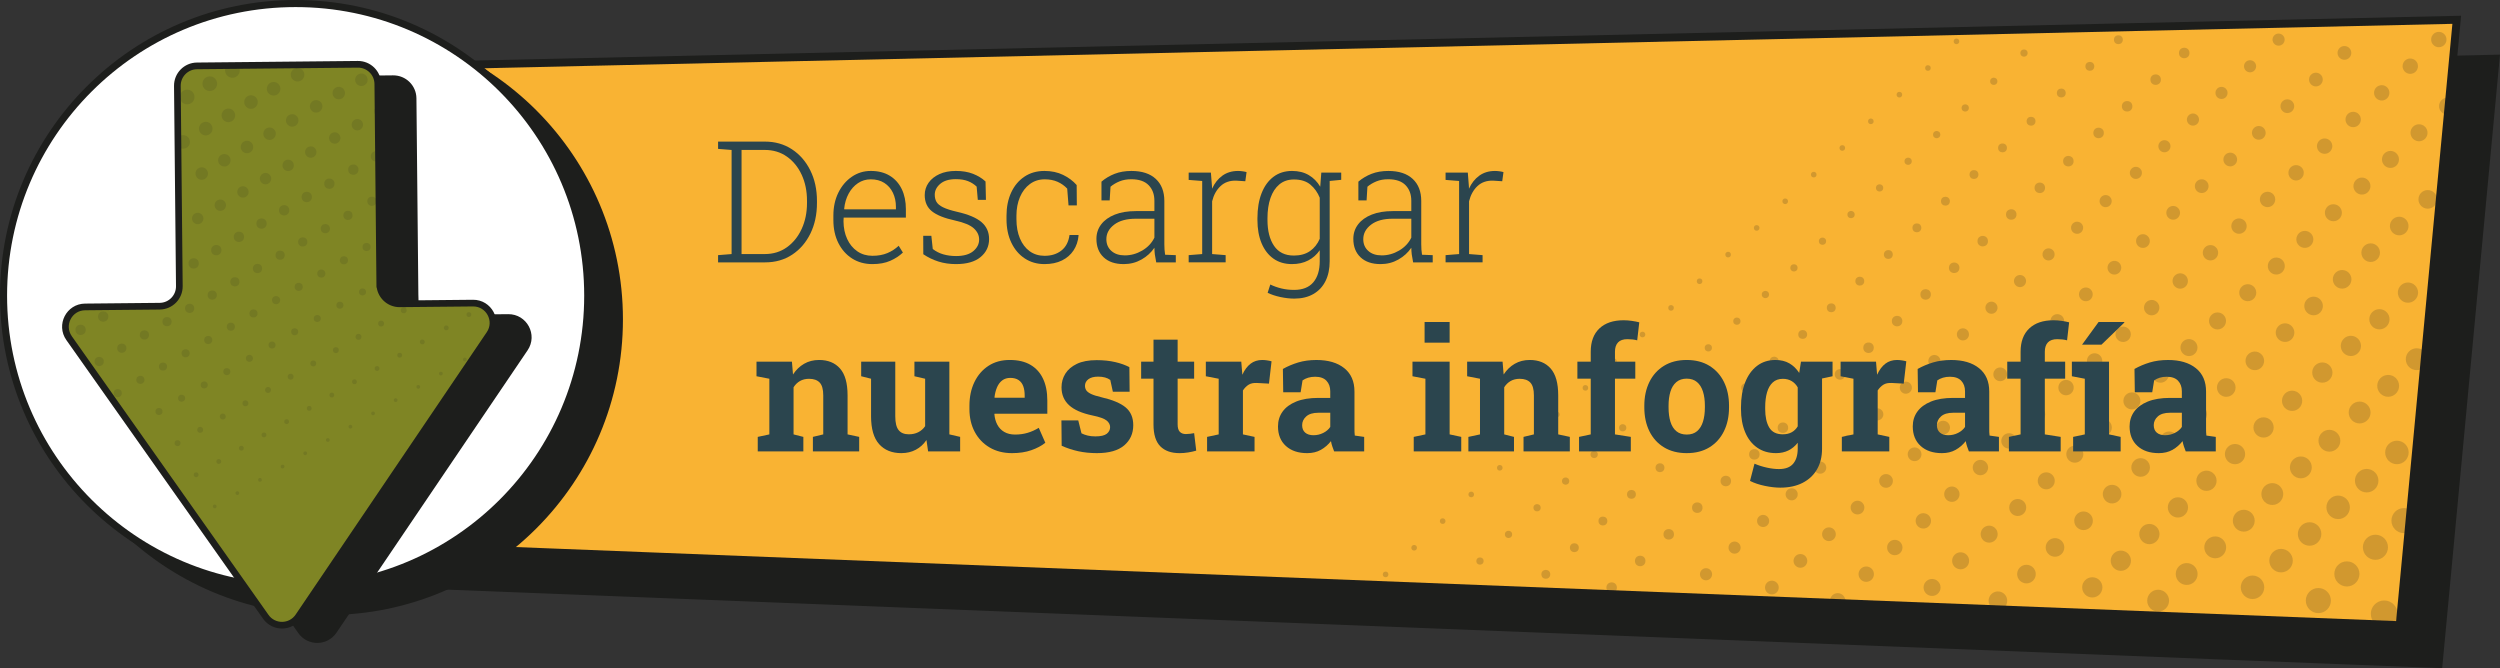
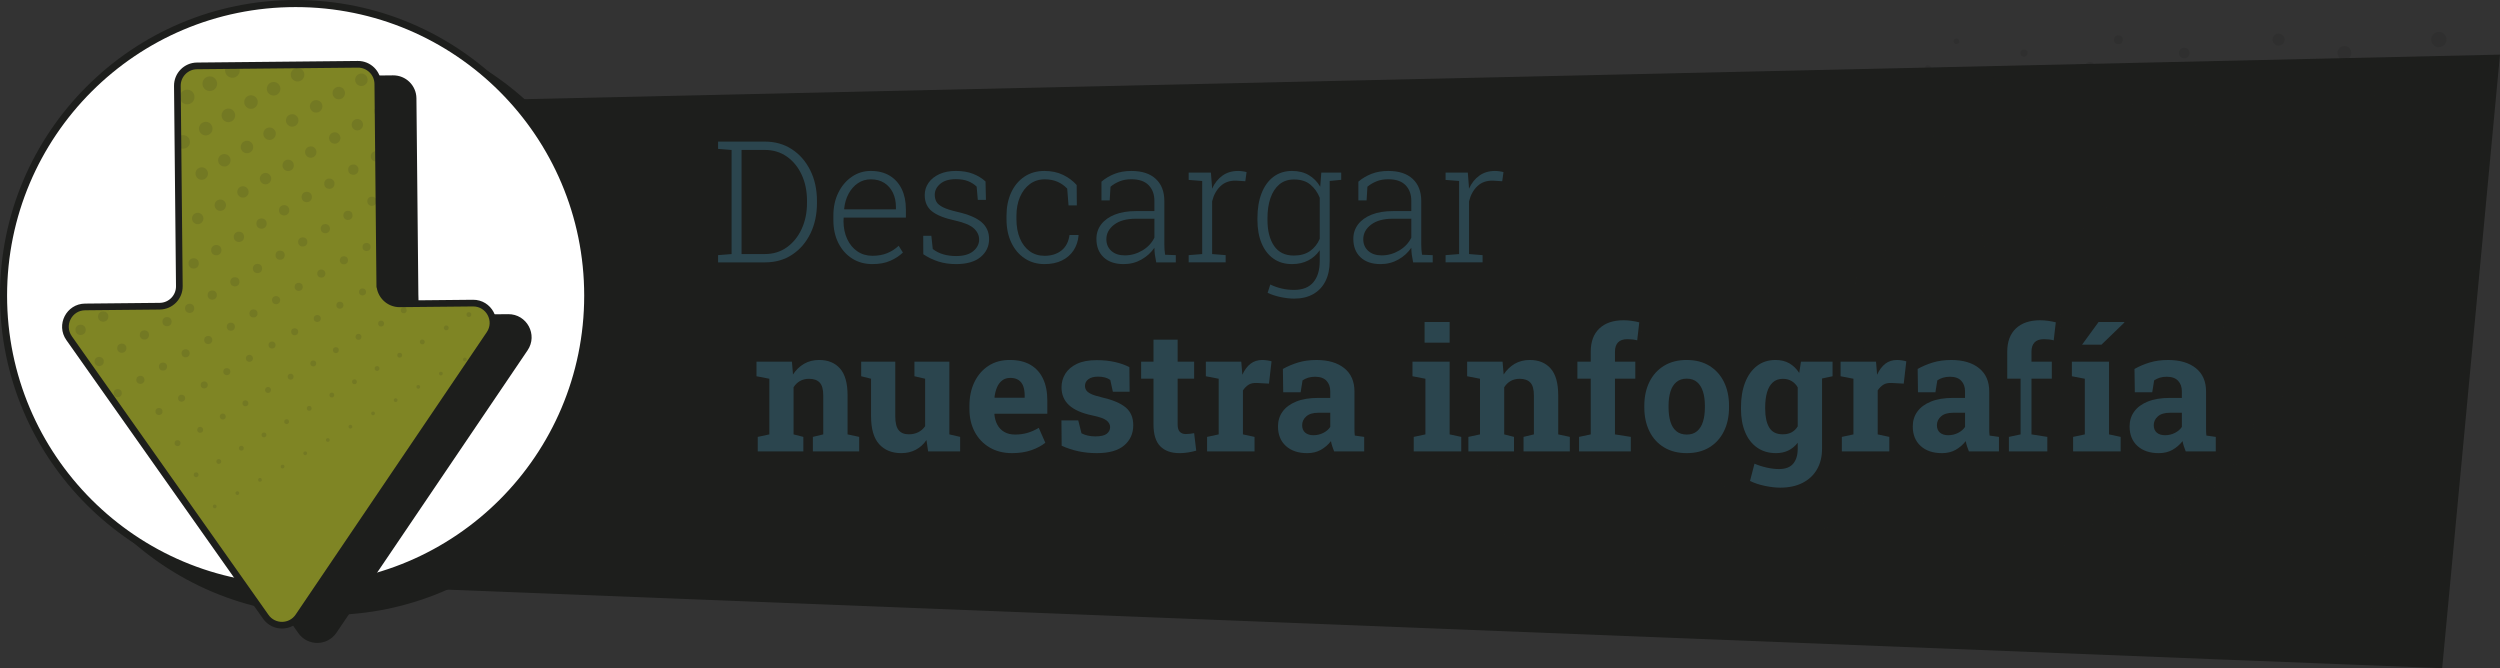
<svg xmlns="http://www.w3.org/2000/svg" id="a" data-name="Capa 1" viewBox="0 0 257.129 68.724">
  <rect x="0" y="0" width="257.129" height="68.724" fill="#333333" stroke="none" />
  <defs>
    <style>
      .d {
        opacity: .18;
      }

      .e, .f, .g, .h, .i, .j {
        stroke: #1d1e1c;
        stroke-miterlimit: 10;
      }

      .e, .g {
        stroke-width: .728px;
      }

      .e, .h, .j, .k {
        fill: #1d1e1c;
      }

      .f {
        fill: #f9b333;
      }

      .f, .j {
        stroke-width: .814px;
      }

      .l {
        clip-path: url(#b);
      }

      .g {
        fill: #fff;
      }

      .m {
        fill: #2b454e;
      }

      .h, .i {
        stroke-width: .687px;
      }

      .n {
        opacity: .12;
      }

      .o {
        fill: none;
      }

      .p {
        clip-path: url(#c);
      }

      .i {
        fill: #7f8524;
      }
    </style>
    <clipPath id="b">
      <path class="o" d="M39.061,29.232l-.203-20.602c-.011-1.125-.932-2.028-2.057-2.017l-16.542,.163c-1.125,.011-2.028,.932-2.017,2.057l.203,20.602c.011,1.125-.892,2.046-2.017,2.057l-7.678,.076c-1.643,.016-2.592,1.87-1.644,3.212l9.845,13.947,10.386,14.713c.822,1.164,2.553,1.147,3.352-.033l10.094-14.915,9.569-14.138c.921-1.361-.065-3.196-1.707-3.179l-7.525,.074c-1.125,.011-2.046-.892-2.057-2.017Z" />
    </clipPath>
    <clipPath id="c">
      <polygon class="o" points="42.772 6.768 252.681 2.035 246.812 64.302 46.364 56.41 42.772 6.768" />
    </clipPath>
  </defs>
  <polygon class="j" points="46.772 10.768 256.681 6.035 250.812 68.302 46.009 60.239 46.772 10.768" />
-   <polygon class="f" points="42.772 6.768 252.681 2.035 246.812 64.302 46.364 56.41 42.772 6.768" />
  <circle class="e" cx="33.663" cy="32.849" r="30.043" />
  <circle class="g" cx="30.407" cy="30.407" r="30.043" />
  <path class="h" d="M42.69,30.713l-.203-20.602c-.011-1.125-.932-2.028-2.057-2.017l-16.542,.163c-1.125,.011-2.028,.932-2.017,2.057l.203,20.602c.011,1.125-.892,2.046-2.017,2.057l-7.678,.076c-1.643,.016-2.592,1.87-1.644,3.212l9.845,13.947,10.386,14.713c.822,1.164,2.553,1.147,3.352-.033l10.094-14.915,9.569-14.138c.921-1.361-.065-3.196-1.707-3.179l-7.525,.074c-1.125,.011-2.046-.892-2.057-2.017Z" />
  <path class="i" d="M39.061,29.232l-.203-20.602c-.011-1.125-.932-2.028-2.057-2.017l-16.542,.163c-1.125,.011-2.028,.932-2.017,2.057l.203,20.602c.011,1.125-.892,2.046-2.017,2.057l-7.678,.076c-1.643,.016-2.592,1.87-1.644,3.212l9.845,13.947,10.386,14.713c.822,1.164,2.553,1.147,3.352-.033l10.094-14.915,9.569-14.138c.921-1.361-.065-3.196-1.707-3.179l-7.525,.074c-1.125,.011-2.046-.892-2.057-2.017Z" />
  <g class="l">
    <g class="n">
      <g>
        <circle class="k" cx="37.168" cy="8.206" r=".644" />
        <circle class="k" cx="39.08" cy="11.46" r=".587" />
      </g>
      <g>
        <circle class="k" cx="34.842" cy="9.572" r=".644" />
        <circle class="k" cx="36.754" cy="12.827" r=".587" />
        <circle class="k" cx="38.666" cy="16.081" r=".531" />
        <circle class="k" cx="48.225" cy="32.354" r=".251" />
      </g>
      <g>
        <circle class="k" cx="30.604" cy="7.684" r=".7" />
        <circle class="k" cx="32.516" cy="10.938" r=".644" />
        <circle class="k" cx="34.428" cy="14.193" r=".587" />
        <circle class="k" cx="36.34" cy="17.448" r=".531" />
        <circle class="k" cx="38.252" cy="20.702" r=".475" />
        <circle class="k" cx="45.899" cy="33.721" r=".251" />
        <circle class="k" cx="47.81" cy="36.975" r=".194" />
      </g>
      <g>
        <g>
          <circle class="k" cx="28.141" cy="9.131" r=".7" />
          <circle class="k" cx="30.052" cy="12.386" r=".644" />
          <circle class="k" cx="31.964" cy="15.64" r=".587" />
          <circle class="k" cx="33.876" cy="18.895" r=".531" />
          <circle class="k" cx="35.788" cy="22.149" r=".475" />
          <circle class="k" cx="37.7" cy="25.404" r=".419" />
          <circle class="k" cx="41.523" cy="31.913" r=".307" />
          <circle class="k" cx="43.435" cy="35.168" r=".251" />
          <circle class="k" cx="45.347" cy="38.422" r=".194" />
        </g>
        <g>
          <circle class="k" cx="23.903" cy="7.243" r=".756" />
          <circle class="k" cx="25.815" cy="10.497" r=".7" />
          <circle class="k" cx="27.726" cy="13.752" r=".644" />
          <circle class="k" cx="29.638" cy="17.007" r=".587" />
          <circle class="k" cx="31.55" cy="20.261" r=".531" />
          <circle class="k" cx="33.462" cy="23.516" r=".475" />
          <circle class="k" cx="35.373" cy="26.77" r=".419" />
          <circle class="k" cx="37.285" cy="30.025" r=".363" />
          <circle class="k" cx="39.197" cy="33.28" r=".307" />
          <circle class="k" cx="41.109" cy="36.534" r=".251" />
          <circle class="k" cx="43.02" cy="39.789" r=".194" />
        </g>
        <g>
          <circle class="k" cx="21.577" cy="8.609" r=".756" />
          <circle class="k" cx="23.489" cy="11.864" r=".7" />
          <circle class="k" cx="25.4" cy="15.118" r=".644" />
          <circle class="k" cx="27.312" cy="18.373" r=".587" />
          <circle class="k" cx="29.224" cy="21.628" r=".531" />
          <circle class="k" cx="31.136" cy="24.882" r=".475" />
          <circle class="k" cx="33.047" cy="28.137" r=".419" />
          <circle class="k" cx="34.959" cy="31.391" r=".363" />
          <circle class="k" cx="36.871" cy="34.646" r=".307" />
          <circle class="k" cx="38.783" cy="37.9" r=".251" />
          <circle class="k" cx="40.694" cy="41.155" r=".194" />
        </g>
        <g>
          <circle class="k" cx="19.251" cy="9.976" r=".756" />
          <circle class="k" cx="21.163" cy="13.23" r=".7" />
          <circle class="k" cx="23.074" cy="16.485" r=".644" />
          <circle class="k" cx="24.986" cy="19.739" r=".587" />
          <circle class="k" cx="26.898" cy="22.994" r=".531" />
          <circle class="k" cx="28.81" cy="26.248" r=".475" />
          <circle class="k" cx="30.721" cy="29.503" r=".419" />
          <circle class="k" cx="32.633" cy="32.758" r=".363" />
          <circle class="k" cx="34.545" cy="36.012" r=".307" />
          <circle class="k" cx="36.457" cy="39.267" r=".251" />
          <circle class="k" cx="38.368" cy="42.521" r=".194" />
        </g>
        <g>
          <circle class="k" cx="18.836" cy="14.596" r=".7" />
          <circle class="k" cx="20.748" cy="17.851" r=".644" />
          <circle class="k" cx="22.66" cy="21.106" r=".587" />
          <circle class="k" cx="24.572" cy="24.36" r=".531" />
          <circle class="k" cx="26.483" cy="27.615" r=".475" />
          <circle class="k" cx="28.395" cy="30.869" r=".419" />
          <circle class="k" cx="30.307" cy="34.124" r=".363" />
          <circle class="k" cx="32.219" cy="37.379" r=".307" />
          <circle class="k" cx="34.13" cy="40.633" r=".251" />
          <circle class="k" cx="36.042" cy="43.888" r=".194" />
        </g>
        <g>
          <circle class="k" cx="20.334" cy="22.472" r=".587" />
          <circle class="k" cx="22.246" cy="25.727" r=".531" />
          <circle class="k" cx="24.157" cy="28.981" r=".475" />
          <circle class="k" cx="26.069" cy="32.236" r=".419" />
          <circle class="k" cx="27.981" cy="35.49" r=".363" />
          <circle class="k" cx="29.893" cy="38.745" r=".307" />
          <circle class="k" cx="31.804" cy="41.999" r=".251" />
          <circle class="k" cx="33.716" cy="45.254" r=".194" />
        </g>
        <g>
          <circle class="k" cx="19.92" cy="27.093" r=".531" />
          <circle class="k" cx="21.831" cy="30.348" r=".475" />
          <circle class="k" cx="23.743" cy="33.602" r=".419" />
          <circle class="k" cx="25.655" cy="36.857" r=".363" />
          <circle class="k" cx="27.567" cy="40.111" r=".307" />
          <circle class="k" cx="29.478" cy="43.366" r=".251" />
          <circle class="k" cx="31.39" cy="46.62" r=".194" />
        </g>
        <g>
          <circle class="k" cx="19.505" cy="31.714" r=".475" />
          <circle class="k" cx="21.417" cy="34.968" r=".419" />
          <circle class="k" cx="23.329" cy="38.223" r=".363" />
          <circle class="k" cx="25.24" cy="41.478" r=".307" />
          <circle class="k" cx="27.152" cy="44.732" r=".251" />
          <circle class="k" cx="29.064" cy="47.987" r=".194" />
        </g>
        <g>
          <circle class="k" cx="17.179" cy="33.08" r=".475" />
          <circle class="k" cx="19.091" cy="36.335" r=".419" />
          <circle class="k" cx="21.003" cy="39.589" r=".363" />
          <circle class="k" cx="22.914" cy="42.844" r=".307" />
          <circle class="k" cx="24.826" cy="46.099" r=".251" />
          <circle class="k" cx="26.738" cy="49.353" r=".194" />
        </g>
        <g>
          <circle class="k" cx="14.853" cy="34.447" r=".475" />
          <circle class="k" cx="16.765" cy="37.701" r=".419" />
          <circle class="k" cx="18.677" cy="40.956" r=".363" />
          <circle class="k" cx="20.588" cy="44.21" r=".307" />
          <circle class="k" cx="22.5" cy="47.465" r=".251" />
          <circle class="k" cx="24.412" cy="50.719" r=".194" />
        </g>
        <g>
          <circle class="k" cx="10.615" cy="32.558" r=".531" />
          <circle class="k" cx="12.527" cy="35.813" r=".475" />
          <circle class="k" cx="14.439" cy="39.067" r=".419" />
          <circle class="k" cx="16.351" cy="42.322" r=".363" />
          <circle class="k" cx="18.262" cy="45.577" r=".307" />
          <circle class="k" cx="20.174" cy="48.831" r=".251" />
          <circle class="k" cx="22.086" cy="52.086" r=".194" />
        </g>
        <g>
          <circle class="k" cx="8.289" cy="33.925" r=".531" />
          <circle class="k" cx="10.201" cy="37.179" r=".475" />
          <circle class="k" cx="12.113" cy="40.434" r=".419" />
        </g>
      </g>
    </g>
  </g>
  <g class="p">
    <g class="d">
      <g>
        <circle class="k" cx="142.51" cy="59.08" r=".289" />
        <g>
          <circle class="k" cx="149.282" cy="60.446" r=".373" />
          <circle class="k" cx="145.446" cy="56.339" r=".289" />
        </g>
        <g>
-           <circle class="k" cx="152.218" cy="57.705" r=".373" />
          <circle class="k" cx="148.382" cy="53.597" r=".289" />
        </g>
        <g>
          <circle class="k" cx="158.989" cy="59.071" r=".457" />
          <circle class="k" cx="155.153" cy="54.964" r=".373" />
          <circle class="k" cx="151.318" cy="50.856" r=".289" />
        </g>
        <g>
          <circle class="k" cx="165.76" cy="60.438" r=".54" />
          <circle class="k" cx="161.925" cy="56.33" r=".457" />
          <circle class="k" cx="158.089" cy="52.222" r=".373" />
          <circle class="k" cx="154.254" cy="48.115" r=".289" />
        </g>
        <g>
          <circle class="k" cx="172.532" cy="61.804" r=".624" />
          <circle class="k" cx="168.696" cy="57.696" r=".54" />
          <circle class="k" cx="164.861" cy="53.589" r=".457" />
          <circle class="k" cx="161.025" cy="49.481" r=".373" />
          <circle class="k" cx="157.189" cy="45.373" r=".289" />
        </g>
        <g>
          <circle class="k" cx="175.467" cy="59.063" r=".624" />
          <circle class="k" cx="171.632" cy="54.955" r=".54" />
          <circle class="k" cx="167.796" cy="50.847" r=".457" />
          <circle class="k" cx="163.961" cy="46.74" r=".373" />
          <circle class="k" cx="160.125" cy="42.632" r=".289" />
        </g>
        <g>
          <circle class="k" cx="182.239" cy="60.429" r=".707" />
          <circle class="k" cx="178.403" cy="56.322" r=".624" />
          <circle class="k" cx="174.568" cy="52.214" r=".54" />
          <circle class="k" cx="170.732" cy="48.106" r=".457" />
          <circle class="k" cx="166.897" cy="43.998" r=".373" />
          <circle class="k" cx="163.061" cy="39.891" r=".289" />
        </g>
        <g>
          <circle class="k" cx="189.01" cy="61.796" r=".791" />
          <circle class="k" cx="185.175" cy="57.688" r=".707" />
          <circle class="k" cx="181.339" cy="53.58" r=".624" />
          <circle class="k" cx="177.503" cy="49.473" r=".54" />
          <circle class="k" cx="173.668" cy="45.365" r=".457" />
          <circle class="k" cx="169.832" cy="41.257" r=".373" />
          <circle class="k" cx="165.997" cy="37.149" r=".289" />
        </g>
        <g>
          <circle class="k" cx="191.946" cy="59.054" r=".791" />
          <circle class="k" cx="188.11" cy="54.947" r=".707" />
          <circle class="k" cx="184.275" cy="50.839" r=".624" />
          <circle class="k" cx="180.439" cy="46.731" r=".54" />
          <circle class="k" cx="176.604" cy="42.624" r=".457" />
          <circle class="k" cx="172.768" cy="38.516" r=".373" />
          <circle class="k" cx="168.933" cy="34.408" r=".289" />
        </g>
        <g>
          <circle class="k" cx="198.717" cy="60.421" r=".875" />
          <circle class="k" cx="194.882" cy="56.313" r=".791" />
          <circle class="k" cx="191.046" cy="52.205" r=".707" />
          <circle class="k" cx="187.211" cy="48.098" r=".624" />
          <circle class="k" cx="183.375" cy="43.99" r=".54" />
          <circle class="k" cx="179.54" cy="39.882" r=".457" />
          <circle class="k" cx="175.704" cy="35.775" r=".373" />
          <circle class="k" cx="171.868" cy="31.667" r=".289" />
        </g>
        <g>
          <circle class="k" cx="205.489" cy="61.787" r=".958" />
          <circle class="k" cx="201.653" cy="57.679" r=".875" />
          <circle class="k" cx="197.818" cy="53.572" r=".791" />
          <circle class="k" cx="193.982" cy="49.464" r=".707" />
          <circle class="k" cx="190.146" cy="45.356" r=".624" />
          <circle class="k" cx="186.311" cy="41.249" r=".54" />
          <circle class="k" cx="182.475" cy="37.141" r=".457" />
          <circle class="k" cx="178.64" cy="33.033" r=".373" />
          <circle class="k" cx="174.804" cy="28.926" r=".289" />
        </g>
        <g>
          <circle class="k" cx="208.424" cy="59.046" r=".958" />
          <circle class="k" cx="204.589" cy="54.938" r=".875" />
          <circle class="k" cx="200.753" cy="50.83" r=".791" />
          <circle class="k" cx="196.918" cy="46.723" r=".707" />
          <circle class="k" cx="193.082" cy="42.615" r=".624" />
          <circle class="k" cx="189.247" cy="38.507" r=".54" />
          <circle class="k" cx="185.411" cy="34.4" r=".457" />
          <circle class="k" cx="181.576" cy="30.292" r=".373" />
          <circle class="k" cx="177.74" cy="26.184" r=".289" />
        </g>
        <g>
          <circle class="k" cx="215.196" cy="60.412" r="1.042" />
          <circle class="k" cx="211.36" cy="56.304" r=".958" />
          <circle class="k" cx="207.525" cy="52.197" r=".875" />
          <circle class="k" cx="203.689" cy="48.089" r=".791" />
          <circle class="k" cx="199.854" cy="43.981" r=".707" />
          <circle class="k" cx="196.018" cy="39.874" r=".624" />
          <circle class="k" cx="192.182" cy="35.766" r=".54" />
          <circle class="k" cx="188.347" cy="31.658" r=".457" />
          <circle class="k" cx="184.511" cy="27.551" r=".373" />
          <circle class="k" cx="180.676" cy="23.443" r=".289" />
        </g>
        <g>
          <circle class="k" cx="221.967" cy="61.778" r="1.125" />
          <circle class="k" cx="218.132" cy="57.671" r="1.042" />
          <circle class="k" cx="214.296" cy="53.563" r=".958" />
          <circle class="k" cx="210.46" cy="49.455" r=".875" />
          <circle class="k" cx="206.625" cy="45.348" r=".791" />
          <circle class="k" cx="202.789" cy="41.24" r=".707" />
          <circle class="k" cx="198.954" cy="37.132" r=".624" />
          <circle class="k" cx="195.118" cy="33.025" r=".54" />
          <circle class="k" cx="191.283" cy="28.917" r=".457" />
          <circle class="k" cx="187.447" cy="24.809" r=".373" />
          <circle class="k" cx="183.612" cy="20.702" r=".289" />
        </g>
        <g>
          <circle class="k" cx="224.903" cy="59.037" r="1.125" />
          <circle class="k" cx="221.067" cy="54.929" r="1.042" />
          <circle class="k" cx="217.232" cy="50.822" r=".958" />
          <circle class="k" cx="213.396" cy="46.714" r=".875" />
          <circle class="k" cx="209.561" cy="42.606" r=".791" />
          <circle class="k" cx="205.725" cy="38.499" r=".707" />
          <circle class="k" cx="201.89" cy="34.391" r=".624" />
          <circle class="k" cx="198.054" cy="30.283" r=".54" />
          <circle class="k" cx="194.218" cy="26.176" r=".457" />
          <circle class="k" cx="190.383" cy="22.068" r=".373" />
          <circle class="k" cx="186.547" cy="17.96" r=".289" />
        </g>
        <g>
          <circle class="k" cx="231.674" cy="60.404" r="1.209" />
          <circle class="k" cx="227.839" cy="56.296" r="1.125" />
          <circle class="k" cx="224.003" cy="52.188" r="1.042" />
          <circle class="k" cx="220.168" cy="48.08" r=".958" />
          <circle class="k" cx="216.332" cy="43.973" r=".875" />
          <circle class="k" cx="212.496" cy="39.865" r=".791" />
          <circle class="k" cx="208.661" cy="35.757" r=".707" />
          <circle class="k" cx="204.825" cy="31.65" r=".624" />
          <circle class="k" cx="200.99" cy="27.542" r=".54" />
          <circle class="k" cx="197.154" cy="23.434" r=".457" />
          <circle class="k" cx="193.319" cy="19.327" r=".373" />
          <circle class="k" cx="189.483" cy="15.219" r=".289" />
        </g>
        <g>
          <circle class="k" cx="238.446" cy="61.77" r="1.292" />
          <circle class="k" cx="234.61" cy="57.662" r="1.209" />
          <circle class="k" cx="230.774" cy="53.555" r="1.125" />
          <circle class="k" cx="226.939" cy="49.447" r="1.042" />
          <circle class="k" cx="223.103" cy="45.339" r=".958" />
          <circle class="k" cx="219.268" cy="41.232" r=".875" />
          <circle class="k" cx="215.432" cy="37.124" r=".791" />
          <circle class="k" cx="211.597" cy="33.016" r=".707" />
          <circle class="k" cx="207.761" cy="28.908" r=".624" />
          <circle class="k" cx="203.926" cy="24.801" r=".54" />
          <circle class="k" cx="200.09" cy="20.693" r=".457" />
          <circle class="k" cx="196.255" cy="16.585" r=".373" />
          <circle class="k" cx="192.419" cy="12.478" r=".289" />
        </g>
        <g>
          <circle class="k" cx="245.217" cy="63.136" r="1.376" />
          <circle class="k" cx="241.381" cy="59.029" r="1.292" />
          <circle class="k" cx="237.546" cy="54.921" r="1.209" />
          <circle class="k" cx="233.71" cy="50.813" r="1.125" />
          <circle class="k" cx="229.875" cy="46.706" r="1.042" />
          <circle class="k" cx="226.039" cy="42.598" r=".958" />
          <circle class="k" cx="222.204" cy="38.49" r=".875" />
          <circle class="k" cx="218.368" cy="34.383" r=".791" />
          <circle class="k" cx="214.533" cy="30.275" r=".707" />
          <circle class="k" cx="210.697" cy="26.167" r=".624" />
          <circle class="k" cx="206.861" cy="22.059" r=".54" />
          <circle class="k" cx="203.026" cy="17.952" r=".457" />
          <circle class="k" cx="199.19" cy="13.844" r=".373" />
          <circle class="k" cx="195.355" cy="9.736" r=".289" />
        </g>
        <g>
          <circle class="k" cx="244.317" cy="56.287" r="1.292" />
          <circle class="k" cx="240.482" cy="52.18" r="1.209" />
          <circle class="k" cx="236.646" cy="48.072" r="1.125" />
          <circle class="k" cx="232.811" cy="43.964" r="1.042" />
          <circle class="k" cx="228.975" cy="39.857" r=".958" />
          <circle class="k" cx="225.139" cy="35.749" r=".875" />
          <circle class="k" cx="221.304" cy="31.641" r=".791" />
          <circle class="k" cx="217.468" cy="27.534" r=".707" />
          <circle class="k" cx="213.633" cy="23.426" r=".624" />
          <circle class="k" cx="209.797" cy="19.318" r=".54" />
          <circle class="k" cx="205.962" cy="15.211" r=".457" />
          <circle class="k" cx="202.126" cy="11.103" r=".373" />
          <circle class="k" cx="198.291" cy="6.995" r=".289" />
        </g>
        <g>
          <circle class="k" cx="247.253" cy="53.546" r="1.292" />
          <circle class="k" cx="243.417" cy="49.438" r="1.209" />
          <circle class="k" cx="239.582" cy="45.331" r="1.125" />
          <circle class="k" cx="235.746" cy="41.223" r="1.042" />
          <circle class="k" cx="231.911" cy="37.115" r=".958" />
          <circle class="k" cx="228.075" cy="33.008" r=".875" />
          <circle class="k" cx="224.24" cy="28.9" r=".791" />
          <circle class="k" cx="220.404" cy="24.792" r=".707" />
          <circle class="k" cx="216.569" cy="20.685" r=".624" />
          <circle class="k" cx="212.733" cy="16.577" r=".54" />
          <circle class="k" cx="208.897" cy="12.469" r=".457" />
          <circle class="k" cx="205.062" cy="8.362" r=".373" />
          <circle class="k" cx="201.226" cy="4.254" r=".289" />
        </g>
      </g>
      <g>
        <g>
          <circle class="k" cx="246.527" cy="46.535" r="1.209" />
          <circle class="k" cx="242.691" cy="42.427" r="1.125" />
          <circle class="k" cx="238.856" cy="38.319" r="1.042" />
          <circle class="k" cx="235.02" cy="34.212" r=".958" />
          <circle class="k" cx="231.185" cy="30.104" r=".875" />
          <circle class="k" cx="227.349" cy="25.996" r=".791" />
          <circle class="k" cx="223.514" cy="21.889" r=".707" />
          <circle class="k" cx="219.678" cy="17.781" r=".624" />
          <circle class="k" cx="215.843" cy="13.673" r=".54" />
          <circle class="k" cx="212.007" cy="9.566" r=".457" />
          <circle class="k" cx="208.171" cy="5.458" r=".373" />
        </g>
        <g>
          <circle class="k" cx="245.627" cy="39.686" r="1.125" />
          <circle class="k" cx="241.792" cy="35.578" r="1.042" />
          <circle class="k" cx="237.956" cy="31.47" r=".958" />
          <circle class="k" cx="234.121" cy="27.363" r=".875" />
          <circle class="k" cx="230.285" cy="23.255" r=".791" />
          <circle class="k" cx="226.449" cy="19.147" r=".707" />
          <circle class="k" cx="222.614" cy="15.04" r=".624" />
          <circle class="k" cx="218.778" cy="10.932" r=".54" />
          <circle class="k" cx="214.943" cy="6.824" r=".457" />
        </g>
        <g>
          <circle class="k" cx="248.563" cy="36.944" r="1.125" />
          <circle class="k" cx="244.727" cy="32.837" r="1.042" />
          <circle class="k" cx="240.892" cy="28.729" r=".958" />
          <circle class="k" cx="237.056" cy="24.621" r=".875" />
          <circle class="k" cx="233.221" cy="20.514" r=".791" />
          <circle class="k" cx="229.385" cy="16.406" r=".707" />
          <circle class="k" cx="225.55" cy="12.298" r=".624" />
          <circle class="k" cx="221.714" cy="8.191" r=".54" />
          <circle class="k" cx="217.879" cy="4.083" r=".457" />
        </g>
        <g>
          <circle class="k" cx="247.663" cy="30.096" r="1.042" />
          <circle class="k" cx="243.828" cy="25.988" r=".958" />
          <circle class="k" cx="239.992" cy="21.88" r=".875" />
          <circle class="k" cx="236.157" cy="17.772" r=".791" />
          <circle class="k" cx="232.321" cy="13.665" r=".707" />
          <circle class="k" cx="228.485" cy="9.557" r=".624" />
          <circle class="k" cx="224.65" cy="5.449" r=".54" />
        </g>
        <g>
          <circle class="k" cx="246.763" cy="23.247" r=".958" />
          <circle class="k" cx="242.928" cy="19.139" r=".875" />
          <circle class="k" cx="239.092" cy="15.031" r=".791" />
          <circle class="k" cx="235.257" cy="10.923" r=".707" />
          <circle class="k" cx="231.421" cy="6.816" r=".624" />
        </g>
        <g>
          <circle class="k" cx="249.699" cy="20.505" r=".958" />
          <circle class="k" cx="245.864" cy="16.398" r=".875" />
          <circle class="k" cx="242.028" cy="12.29" r=".791" />
          <circle class="k" cx="238.193" cy="8.182" r=".707" />
          <circle class="k" cx="234.357" cy="4.075" r=".624" />
        </g>
        <g>
          <circle class="k" cx="248.8" cy="13.656" r=".875" />
          <circle class="k" cx="244.964" cy="9.549" r=".791" />
          <circle class="k" cx="241.128" cy="5.441" r=".707" />
        </g>
        <g>
          <circle class="k" cx="251.735" cy="10.915" r=".875" />
          <circle class="k" cx="247.9" cy="6.807" r=".791" />
        </g>
        <circle class="k" cx="250.836" cy="4.066" r=".791" />
      </g>
    </g>
  </g>
  <g>
    <path class="m" d="M73.855,26.984v-.742l1.391-.111V15.424l-1.391-.111v-.75h4.804c1.058,0,1.988,.263,2.79,.789,.802,.525,1.432,1.248,1.89,2.167,.458,.918,.687,1.97,.687,3.152v.205c0,1.177-.225,2.225-.674,3.144s-1.073,1.643-1.873,2.171c-.799,.529-1.725,.794-2.776,.794h-4.847Zm2.415-.854h2.389c.864,0,1.621-.231,2.27-.695,.648-.463,1.156-1.092,1.522-1.885,.367-.794,.551-1.686,.551-2.675v-.223c0-1.001-.184-1.895-.551-2.683-.366-.788-.874-1.409-1.522-1.864s-1.405-.683-2.27-.683h-2.389v10.707Z" />
    <path class="m" d="M89.733,27.163c-.791,0-1.487-.191-2.091-.575-.603-.384-1.074-.916-1.416-1.596-.341-.68-.512-1.463-.512-2.351v-.469c0-.882,.171-1.668,.512-2.359,.342-.691,.804-1.235,1.387-1.634s1.232-.598,1.949-.598c.757,0,1.403,.162,1.941,.486,.537,.324,.949,.781,1.237,1.369,.287,.589,.431,1.281,.431,2.078v.87h-6.399l-.017,.375c.006,.683,.132,1.292,.38,1.826,.247,.535,.594,.956,1.04,1.263,.447,.308,.966,.461,1.558,.461,.58,0,1.091-.093,1.531-.277s.829-.437,1.165-.755l.435,.699c-.358,.342-.792,.624-1.301,.849s-1.119,.337-1.83,.337Zm-2.893-5.631h5.307v-.256c0-.54-.104-1.025-.311-1.454-.208-.43-.504-.767-.888-1.012-.384-.244-.847-.366-1.387-.366-.489,0-.93,.132-1.322,.396s-.712,.626-.96,1.083c-.247,.458-.399,.978-.456,1.558l.017,.051Z" />
    <path class="m" d="M98.333,27.163c-.648,0-1.25-.086-1.804-.26-.555-.174-1.077-.425-1.566-.755l-.008-1.895h.836l.145,1.356c.33,.257,.697,.441,1.101,.555,.404,.114,.837,.171,1.297,.171,.773,0,1.362-.168,1.767-.503,.403-.336,.605-.734,.605-1.195,0-.432-.181-.814-.542-1.147-.361-.332-1.002-.602-1.924-.806-1.104-.239-1.901-.558-2.393-.956-.492-.397-.738-.952-.738-1.663,0-.467,.131-.888,.393-1.263,.262-.376,.633-.673,1.113-.892,.48-.22,1.045-.329,1.693-.329,.677,0,1.266,.099,1.767,.295,.5,.196,.93,.459,1.288,.789l.042,1.894h-.836l-.119-1.365c-.256-.244-.555-.434-.896-.567-.342-.133-.757-.2-1.246-.2-.694,0-1.229,.161-1.604,.482-.376,.321-.563,.695-.563,1.122,0,.278,.059,.521,.175,.729,.116,.207,.342,.394,.674,.559,.333,.165,.818,.321,1.455,.469,1.154,.262,1.99,.616,2.508,1.062s.776,1.025,.776,1.736c0,.751-.291,1.368-.874,1.852s-1.424,.725-2.521,.725Z" />
    <path class="m" d="M107.437,27.163c-.769,0-1.446-.192-2.035-.58-.589-.387-1.05-.927-1.382-1.621-.333-.693-.499-1.498-.499-2.414v-.358c0-.898,.16-1.695,.481-2.389,.321-.694,.775-1.237,1.361-1.63,.585-.393,1.273-.589,2.064-.589,.717,0,1.354,.136,1.911,.405,.558,.271,1.023,.619,1.399,1.045l.017,2.091h-.854l-.136-1.724c-.285-.301-.617-.536-.998-.704-.382-.167-.819-.251-1.314-.251-.58,0-1.089,.162-1.527,.486-.438,.324-.777,.769-1.02,1.335-.241,.566-.362,1.207-.362,1.924v.358c0,.751,.119,1.409,.358,1.975,.238,.566,.574,1.006,1.007,1.318,.432,.313,.944,.47,1.535,.47,.688,0,1.263-.181,1.724-.542s.739-.895,.836-1.6h.913l.018,.051c-.052,.58-.224,1.093-.517,1.536s-.691,.789-1.194,1.036c-.504,.248-1.1,.371-1.787,.371Z" />
    <path class="m" d="M115.568,27.163c-.876,0-1.562-.232-2.057-.699-.495-.466-.742-1.098-.742-1.894,0-.569,.165-1.068,.495-1.498,.329-.429,.798-.764,1.403-1.002,.605-.239,1.323-.358,2.154-.358h1.911v-1.059c0-.665-.198-1.201-.593-1.607-.396-.407-.991-.61-1.788-.61-.449,0-.852,.072-1.207,.218-.355,.145-.664,.328-.926,.55l-.085,1.408h-.845v-1.929c.398-.341,.851-.609,1.356-.806s1.081-.295,1.724-.295c1.086,0,1.922,.273,2.508,.819s.879,1.303,.879,2.27v4.453c0,.183,.006,.363,.018,.542,.011,.18,.031,.357,.06,.533l1.101,.043v.742h-2.014c-.068-.336-.115-.605-.141-.811s-.041-.436-.047-.691c-.336,.495-.779,.899-1.331,1.212s-1.163,.469-1.834,.469Zm.119-.896c.631,0,1.229-.166,1.796-.499,.565-.333,.982-.774,1.25-1.327v-1.944h-1.92c-.944,0-1.684,.203-2.218,.609-.535,.407-.803,.906-.803,1.497,0,.495,.171,.896,.513,1.203,.341,.308,.802,.461,1.382,.461Z" />
    <path class="m" d="M122.257,26.984v-.742l1.391-.111v-7.517l-1.391-.11v-.751h2.286l.111,1.408,.009,.247c.261-.574,.617-1.022,1.066-1.344s.986-.482,1.612-.482c.153,0,.317,.013,.49,.039,.174,.025,.3,.053,.38,.081l-.128,.938-.947-.061c-.654-.017-1.188,.171-1.604,.563s-.703,.913-.862,1.562v5.426l1.391,.111v.742h-3.805Z" />
    <path class="m" d="M133.118,30.713c-.45,0-.925-.055-1.425-.162-.501-.108-.938-.253-1.314-.436l.273-.853c.363,.176,.749,.312,1.155,.409,.407,.097,.838,.146,1.293,.146,.876,0,1.534-.261,1.976-.781,.44-.521,.661-1.244,.661-2.171v-1.127c-.308,.45-.701,.8-1.182,1.05-.481,.25-1.04,.375-1.677,.375-.739,0-1.374-.188-1.902-.562-.529-.376-.936-.903-1.221-1.583-.284-.68-.426-1.478-.426-2.393v-.18c0-.983,.142-1.84,.426-2.568,.285-.728,.692-1.292,1.225-1.693,.532-.4,1.17-.602,1.915-.602,.66,0,1.231,.143,1.715,.427s.876,.683,1.178,1.194l.111-1.45h.861v9.112c0,.79-.144,1.473-.431,2.047-.287,.575-.704,1.019-1.25,1.331-.546,.313-1.2,.47-1.962,.47Zm-.052-4.428c.671,0,1.228-.154,1.668-.461,.44-.308,.775-.729,1.003-1.263v-4.224c-.217-.54-.535-.988-.956-1.344s-.986-.533-1.697-.533c-.598,0-1.099,.17-1.502,.508-.404,.339-.708,.807-.913,1.403-.205,.598-.307,1.288-.307,2.073v.18c0,1.114,.226,2.003,.678,2.666,.452,.662,1.128,.994,2.026,.994Zm3.489-7.653l-.332-.879h1.723v.742l-1.391,.137Z" />
    <path class="m" d="M141.991,27.163c-.876,0-1.562-.232-2.057-.699-.495-.466-.742-1.098-.742-1.894,0-.569,.165-1.068,.495-1.498,.329-.429,.798-.764,1.403-1.002,.605-.239,1.323-.358,2.154-.358h1.911v-1.059c0-.665-.198-1.201-.593-1.607-.396-.407-.991-.61-1.788-.61-.449,0-.852,.072-1.207,.218-.355,.145-.664,.328-.926,.55l-.085,1.408h-.845v-1.929c.398-.341,.851-.609,1.356-.806s1.081-.295,1.724-.295c1.086,0,1.922,.273,2.508,.819s.879,1.303,.879,2.27v4.453c0,.183,.006,.363,.018,.542,.011,.18,.031,.357,.06,.533l1.101,.043v.742h-2.014c-.068-.336-.115-.605-.141-.811s-.041-.436-.047-.691c-.336,.495-.779,.899-1.331,1.212s-1.163,.469-1.834,.469Zm.119-.896c.631,0,1.229-.166,1.796-.499,.565-.333,.982-.774,1.25-1.327v-1.944h-1.92c-.944,0-1.684,.203-2.218,.609-.535,.407-.803,.906-.803,1.497,0,.495,.171,.896,.513,1.203,.341,.308,.802,.461,1.382,.461Z" />
    <path class="m" d="M148.68,26.984v-.742l1.391-.111v-7.517l-1.391-.11v-.751h2.287l.11,1.408,.009,.247c.262-.574,.617-1.022,1.066-1.344s.987-.482,1.612-.482c.154,0,.317,.013,.491,.039,.173,.025,.3,.053,.38,.081l-.128,.938-.947-.061c-.654-.017-1.189,.171-1.604,.563s-.702,.913-.861,1.562v5.426l1.391,.111v.742h-3.806Z" />
    <path class="m" d="M77.935,46.428v-1.493l1.194-.256v-5.725l-1.322-.256v-1.502h3.643l.111,1.322c.307-.472,.687-.839,1.139-1.101s.969-.393,1.549-.393c.915,0,1.632,.293,2.149,.879s.776,1.505,.776,2.756v4.019l1.194,.256v1.493h-4.761v-1.493l1.066-.256v-4.01c0-.62-.122-1.06-.366-1.318-.245-.259-.609-.389-1.092-.389-.358,0-.67,.076-.935,.227s-.485,.365-.661,.645v4.846l1.007,.256v1.493h-4.692Z" />
    <path class="m" d="M92.711,46.606c-.973,0-1.736-.308-2.291-.925-.554-.617-.831-1.577-.831-2.88v-3.848l-1.016-.256v-1.502h3.507v5.622c0,.66,.115,1.134,.346,1.421,.229,.287,.578,.431,1.045,.431,.369,0,.696-.072,.981-.218,.284-.145,.517-.351,.699-.618v-4.88l-1.101-.256v-1.502h3.592v7.482l1.109,.256v1.493h-3.294l-.17-1.169c-.29,.433-.654,.766-1.093,.998-.438,.233-.933,.35-1.484,.35Z" />
    <path class="m" d="M104.093,46.606c-.882,0-1.652-.194-2.312-.584s-1.17-.926-1.531-1.608-.542-1.462-.542-2.338v-.341c0-.916,.171-1.728,.512-2.436,.342-.709,.823-1.266,1.446-1.673,.623-.406,1.358-.606,2.206-.602,.836,0,1.538,.165,2.107,.495,.568,.33,1.001,.805,1.296,1.425,.296,.62,.444,1.371,.444,2.252v1.357h-5.427l-.017,.051c.034,.404,.135,.764,.303,1.079s.405,.563,.712,.742c.308,.18,.68,.269,1.118,.269,.455,0,.88-.058,1.275-.175,.396-.116,.78-.288,1.156-.516l.674,1.535c-.381,.308-.86,.562-1.438,.764-.577,.202-1.238,.303-1.983,.303Zm-1.783-5.699h3.08v-.222c0-.375-.05-.698-.149-.968-.1-.271-.259-.479-.478-.627-.22-.148-.503-.223-.85-.223-.33,0-.608,.087-.836,.261s-.405,.411-.533,.712c-.128,.302-.215,.644-.26,1.024l.025,.042Z" />
    <path class="m" d="M112.829,46.606c-.688,0-1.33-.065-1.924-.195-.595-.131-1.165-.319-1.711-.563l-.025-2.61h1.731l.333,1.33c.193,.098,.405,.174,.636,.23,.23,.058,.493,.086,.789,.086,.558,0,.95-.091,1.178-.273,.228-.182,.341-.409,.341-.683,0-.256-.12-.481-.362-.678s-.724-.368-1.446-.517c-1.092-.228-1.896-.58-2.414-1.058-.518-.479-.776-1.09-.776-1.835,0-.512,.129-.978,.388-1.398s.654-.76,1.187-1.016c.531-.256,1.213-.384,2.043-.384,.694,0,1.329,.066,1.907,.2,.577,.134,1.062,.309,1.454,.524l.025,2.525h-1.723l-.265-1.211c-.153-.114-.334-.199-.542-.256s-.442-.086-.704-.086c-.438,0-.773,.089-1.007,.265-.233,.177-.35,.404-.35,.683,0,.159,.041,.308,.124,.443,.082,.137,.246,.265,.49,.385,.245,.119,.601,.232,1.066,.341,1.144,.262,1.977,.61,2.5,1.045,.523,.436,.785,1.045,.785,1.83,0,.859-.312,1.553-.935,2.082s-1.554,.793-2.794,.793Z" />
    <path class="m" d="M121.318,46.606c-.859,0-1.521-.235-1.984-.708-.463-.472-.695-1.22-.695-2.243v-4.71h-1.271v-1.749h1.271v-2.261h2.483v2.261h1.697v1.749h-1.697v4.701c0,.358,.075,.614,.226,.768,.151,.153,.357,.23,.619,.23,.136,0,.284-.01,.443-.03,.159-.02,.296-.041,.409-.063l.214,1.8c-.256,.074-.533,.136-.832,.184-.299,.049-.593,.072-.883,.072Z" />
    <path class="m" d="M124.15,46.428v-1.493l1.194-.256v-5.725l-1.322-.256v-1.502h3.644l.094,1.144,.017,.204c.228-.5,.51-.878,.845-1.135,.336-.256,.737-.384,1.203-.384,.148,0,.311,.013,.486,.039,.177,.025,.333,.058,.47,.098l-.265,2.295-1.237-.068c-.353-.017-.639,.043-.857,.18s-.414,.333-.584,.589v4.521l1.194,.256v1.493h-4.881Z" />
    <path class="m" d="M134.44,46.606c-.916,0-1.644-.245-2.185-.737-.54-.492-.811-1.162-.811-2.01,0-.58,.158-1.089,.474-1.527,.315-.438,.782-.781,1.399-1.032,.617-.25,1.378-.375,2.282-.375h1.22v-.683c0-.443-.129-.804-.388-1.079-.259-.276-.647-.414-1.165-.414-.268,0-.508,.033-.721,.099s-.405,.157-.576,.276l-.196,1.221h-1.791l-.034-2.397c.483-.273,1.007-.495,1.569-.666,.563-.17,1.191-.256,1.886-.256,1.206,0,2.158,.28,2.858,.841,.699,.561,1.049,1.36,1.049,2.401v3.806c0,.125,.002,.249,.005,.371s.013,.24,.029,.354l.965,.137v1.493h-3.089c-.062-.159-.125-.33-.188-.512-.062-.183-.108-.364-.137-.546-.296,.375-.645,.675-1.045,.899-.401,.225-.872,.337-1.412,.337Zm.665-1.843c.347,0,.677-.078,.99-.234,.312-.156,.555-.362,.725-.618v-1.459h-1.229c-.546,0-.96,.125-1.241,.375-.281,.251-.422,.552-.422,.904,0,.33,.104,.585,.311,.764,.208,.18,.497,.269,.866,.269Z" />
    <path class="m" d="M145.404,46.428v-1.493l1.202-.256v-5.725l-1.331-.256v-1.502h3.822v7.482l1.195,.256v1.493h-4.889Zm1.117-11.186v-2.124h2.576v2.124h-2.576Z" />
    <path class="m" d="M151.026,46.428v-1.493l1.194-.256v-5.725l-1.322-.256v-1.502h3.643l.111,1.322c.307-.472,.687-.839,1.139-1.101s.969-.393,1.549-.393c.915,0,1.632,.293,2.149,.879s.776,1.505,.776,2.756v4.019l1.194,.256v1.493h-4.761v-1.493l1.066-.256v-4.01c0-.62-.122-1.06-.366-1.318-.245-.259-.609-.389-1.092-.389-.358,0-.67,.076-.935,.227s-.485,.365-.661,.645v4.846l1.007,.256v1.493h-4.692Z" />
    <path class="m" d="M162.407,46.428v-1.493l1.203-.256v-5.733h-1.373v-1.749h1.373v-1.023c0-1.035,.298-1.833,.892-2.394,.595-.561,1.427-.841,2.496-.841,.267,0,.549,.021,.845,.064,.295,.043,.549,.093,.759,.149l-.213,1.852c-.137-.04-.293-.07-.47-.09-.176-.02-.355-.03-.537-.03-.433,0-.754,.111-.964,.333-.211,.222-.316,.541-.316,.956v1.023h2.091v1.749h-2.091v5.733l1.63,.256v1.493h-5.324Z" />
    <path class="m" d="M173.49,46.606c-.91,0-1.692-.198-2.346-.597-.654-.398-1.155-.951-1.502-1.659s-.521-1.523-.521-2.444v-.18c0-.916,.174-1.728,.521-2.436s.846-1.263,1.497-1.664c.651-.4,1.43-.602,2.334-.602,.915,0,1.697,.201,2.346,.602,.648,.401,1.146,.954,1.493,1.659,.347,.706,.521,1.52,.521,2.44v.18c0,.921-.174,1.736-.521,2.444s-.845,1.261-1.493,1.659-1.425,.597-2.329,.597Zm0-1.911c.433,0,.785-.116,1.059-.35,.272-.232,.475-.559,.605-.977s.196-.906,.196-1.463v-.18c0-.546-.065-1.028-.196-1.446s-.334-.745-.61-.98c-.275-.236-.633-.354-1.07-.354-.427,0-.779,.118-1.059,.354-.278,.235-.481,.562-.609,.98s-.192,.9-.192,1.446v.18c0,.557,.064,1.046,.192,1.467s.331,.747,.609,.978c.279,.23,.638,.345,1.075,.345Z" />
    <path class="m" d="M183.098,50.156c-.467,0-.99-.06-1.57-.18-.58-.119-1.092-.29-1.536-.512l.461-1.774c.398,.171,.82,.306,1.268,.405,.446,.1,.862,.149,1.249,.149,.666,0,1.153-.185,1.464-.555,.31-.37,.465-.885,.465-1.544v-.606c-.273,.348-.595,.612-.964,.794-.37,.182-.794,.272-1.271,.272-.751,0-1.396-.188-1.937-.567-.541-.378-.953-.908-1.237-1.591s-.427-1.476-.427-2.38v-.18c0-.973,.143-1.823,.427-2.551,.284-.729,.691-1.296,1.22-1.702,.529-.406,1.163-.61,1.903-.61,.551,0,1.026,.115,1.425,.346,.397,.23,.736,.559,1.015,.985l.18-1.16h2.167v8.958c0,.813-.172,1.52-.517,2.116-.344,.598-.837,1.061-1.48,1.391-.643,.33-1.41,.495-2.303,.495Zm.264-5.486c.353,0,.657-.069,.913-.209,.256-.139,.464-.343,.623-.609v-4.011c-.159-.278-.368-.494-.627-.648-.259-.153-.559-.23-.9-.23-.427,0-.773,.124-1.041,.372-.268,.247-.464,.588-.589,1.023-.125,.435-.188,.945-.188,1.531v.18c0,.808,.14,1.443,.418,1.906,.279,.464,.742,.695,1.391,.695Zm3.721-5.674l-1.084-1.8h2.482v1.502l-1.398,.298Z" />
    <path class="m" d="M189.436,46.428v-1.493l1.194-.256v-5.725l-1.322-.256v-1.502h3.643l.094,1.144,.018,.204c.228-.5,.509-.878,.845-1.135,.335-.256,.736-.384,1.203-.384,.147,0,.31,.013,.486,.039,.176,.025,.332,.058,.469,.098l-.265,2.295-1.236-.068c-.354-.017-.639,.043-.857,.18-.22,.137-.414,.333-.585,.589v4.521l1.194,.256v1.493h-4.88Z" />
    <path class="m" d="M199.726,46.606c-.916,0-1.644-.245-2.184-.737-.541-.492-.811-1.162-.811-2.01,0-.58,.157-1.089,.474-1.527,.315-.438,.781-.781,1.398-1.032,.617-.25,1.378-.375,2.282-.375h1.221v-.683c0-.443-.13-.804-.389-1.079-.259-.276-.646-.414-1.164-.414-.268,0-.508,.033-.721,.099-.214,.065-.405,.157-.576,.276l-.196,1.221h-1.792l-.034-2.397c.483-.273,1.007-.495,1.57-.666,.562-.17,1.191-.256,1.886-.256,1.205,0,2.158,.28,2.857,.841,.7,.561,1.05,1.36,1.05,2.401v3.806c0,.125,0,.249,.004,.371s.013,.24,.03,.354l.964,.137v1.493h-3.089c-.062-.159-.125-.33-.188-.512-.062-.183-.107-.364-.137-.546-.295,.375-.644,.675-1.045,.899-.4,.225-.871,.337-1.412,.337Zm.666-1.843c.347,0,.677-.078,.989-.234s.555-.362,.726-.618v-1.459h-1.229c-.546,0-.96,.125-1.241,.375-.282,.251-.423,.552-.423,.904,0,.33,.104,.585,.312,.764,.208,.18,.496,.269,.866,.269Z" />
-     <path class="m" d="M206.619,46.428v-1.493l1.203-.256v-5.733h-1.373v-1.749h1.373v-1.023c0-1.035,.298-1.833,.892-2.394,.595-.561,1.427-.841,2.496-.841,.267,0,.549,.021,.845,.064,.295,.043,.549,.093,.759,.149l-.213,1.852c-.137-.04-.293-.07-.47-.09-.176-.02-.355-.03-.537-.03-.433,0-.754,.111-.964,.333-.211,.222-.316,.541-.316,.956v1.023h2.091v1.749h-2.091v5.733l1.63,.256v1.493h-5.324Z" />
+     <path class="m" d="M206.619,46.428v-1.493l1.203-.256v-5.733h-1.373v-1.749v-1.023c0-1.035,.298-1.833,.892-2.394,.595-.561,1.427-.841,2.496-.841,.267,0,.549,.021,.845,.064,.295,.043,.549,.093,.759,.149l-.213,1.852c-.137-.04-.293-.07-.47-.09-.176-.02-.355-.03-.537-.03-.433,0-.754,.111-.964,.333-.211,.222-.316,.541-.316,.956v1.023h2.091v1.749h-2.091v5.733l1.63,.256v1.493h-5.324Z" />
    <path class="m" d="M213.224,46.428v-1.493l1.202-.256v-5.725l-1.331-.256v-1.502h3.822v7.482l1.195,.256v1.493h-4.889Zm.921-10.98l1.698-2.329h2.636l.018,.051-2.355,2.278h-1.996Z" />
    <path class="m" d="M222.028,46.606c-.916,0-1.644-.245-2.185-.737-.54-.492-.811-1.162-.811-2.01,0-.58,.158-1.089,.474-1.527,.315-.438,.782-.781,1.399-1.032,.617-.25,1.378-.375,2.282-.375h1.22v-.683c0-.443-.129-.804-.388-1.079-.259-.276-.647-.414-1.165-.414-.268,0-.508,.033-.721,.099s-.405,.157-.576,.276l-.196,1.221h-1.791l-.034-2.397c.483-.273,1.007-.495,1.569-.666,.563-.17,1.191-.256,1.886-.256,1.206,0,2.158,.28,2.858,.841,.699,.561,1.049,1.36,1.049,2.401v3.806c0,.125,.002,.249,.005,.371s.013,.24,.029,.354l.965,.137v1.493h-3.089c-.062-.159-.125-.33-.188-.512-.062-.183-.108-.364-.137-.546-.296,.375-.645,.675-1.045,.899-.401,.225-.872,.337-1.412,.337Zm.665-1.843c.347,0,.677-.078,.99-.234,.312-.156,.555-.362,.725-.618v-1.459h-1.229c-.546,0-.96,.125-1.241,.375-.281,.251-.422,.552-.422,.904,0,.33,.104,.585,.311,.764,.208,.18,.497,.269,.866,.269Z" />
  </g>
</svg>